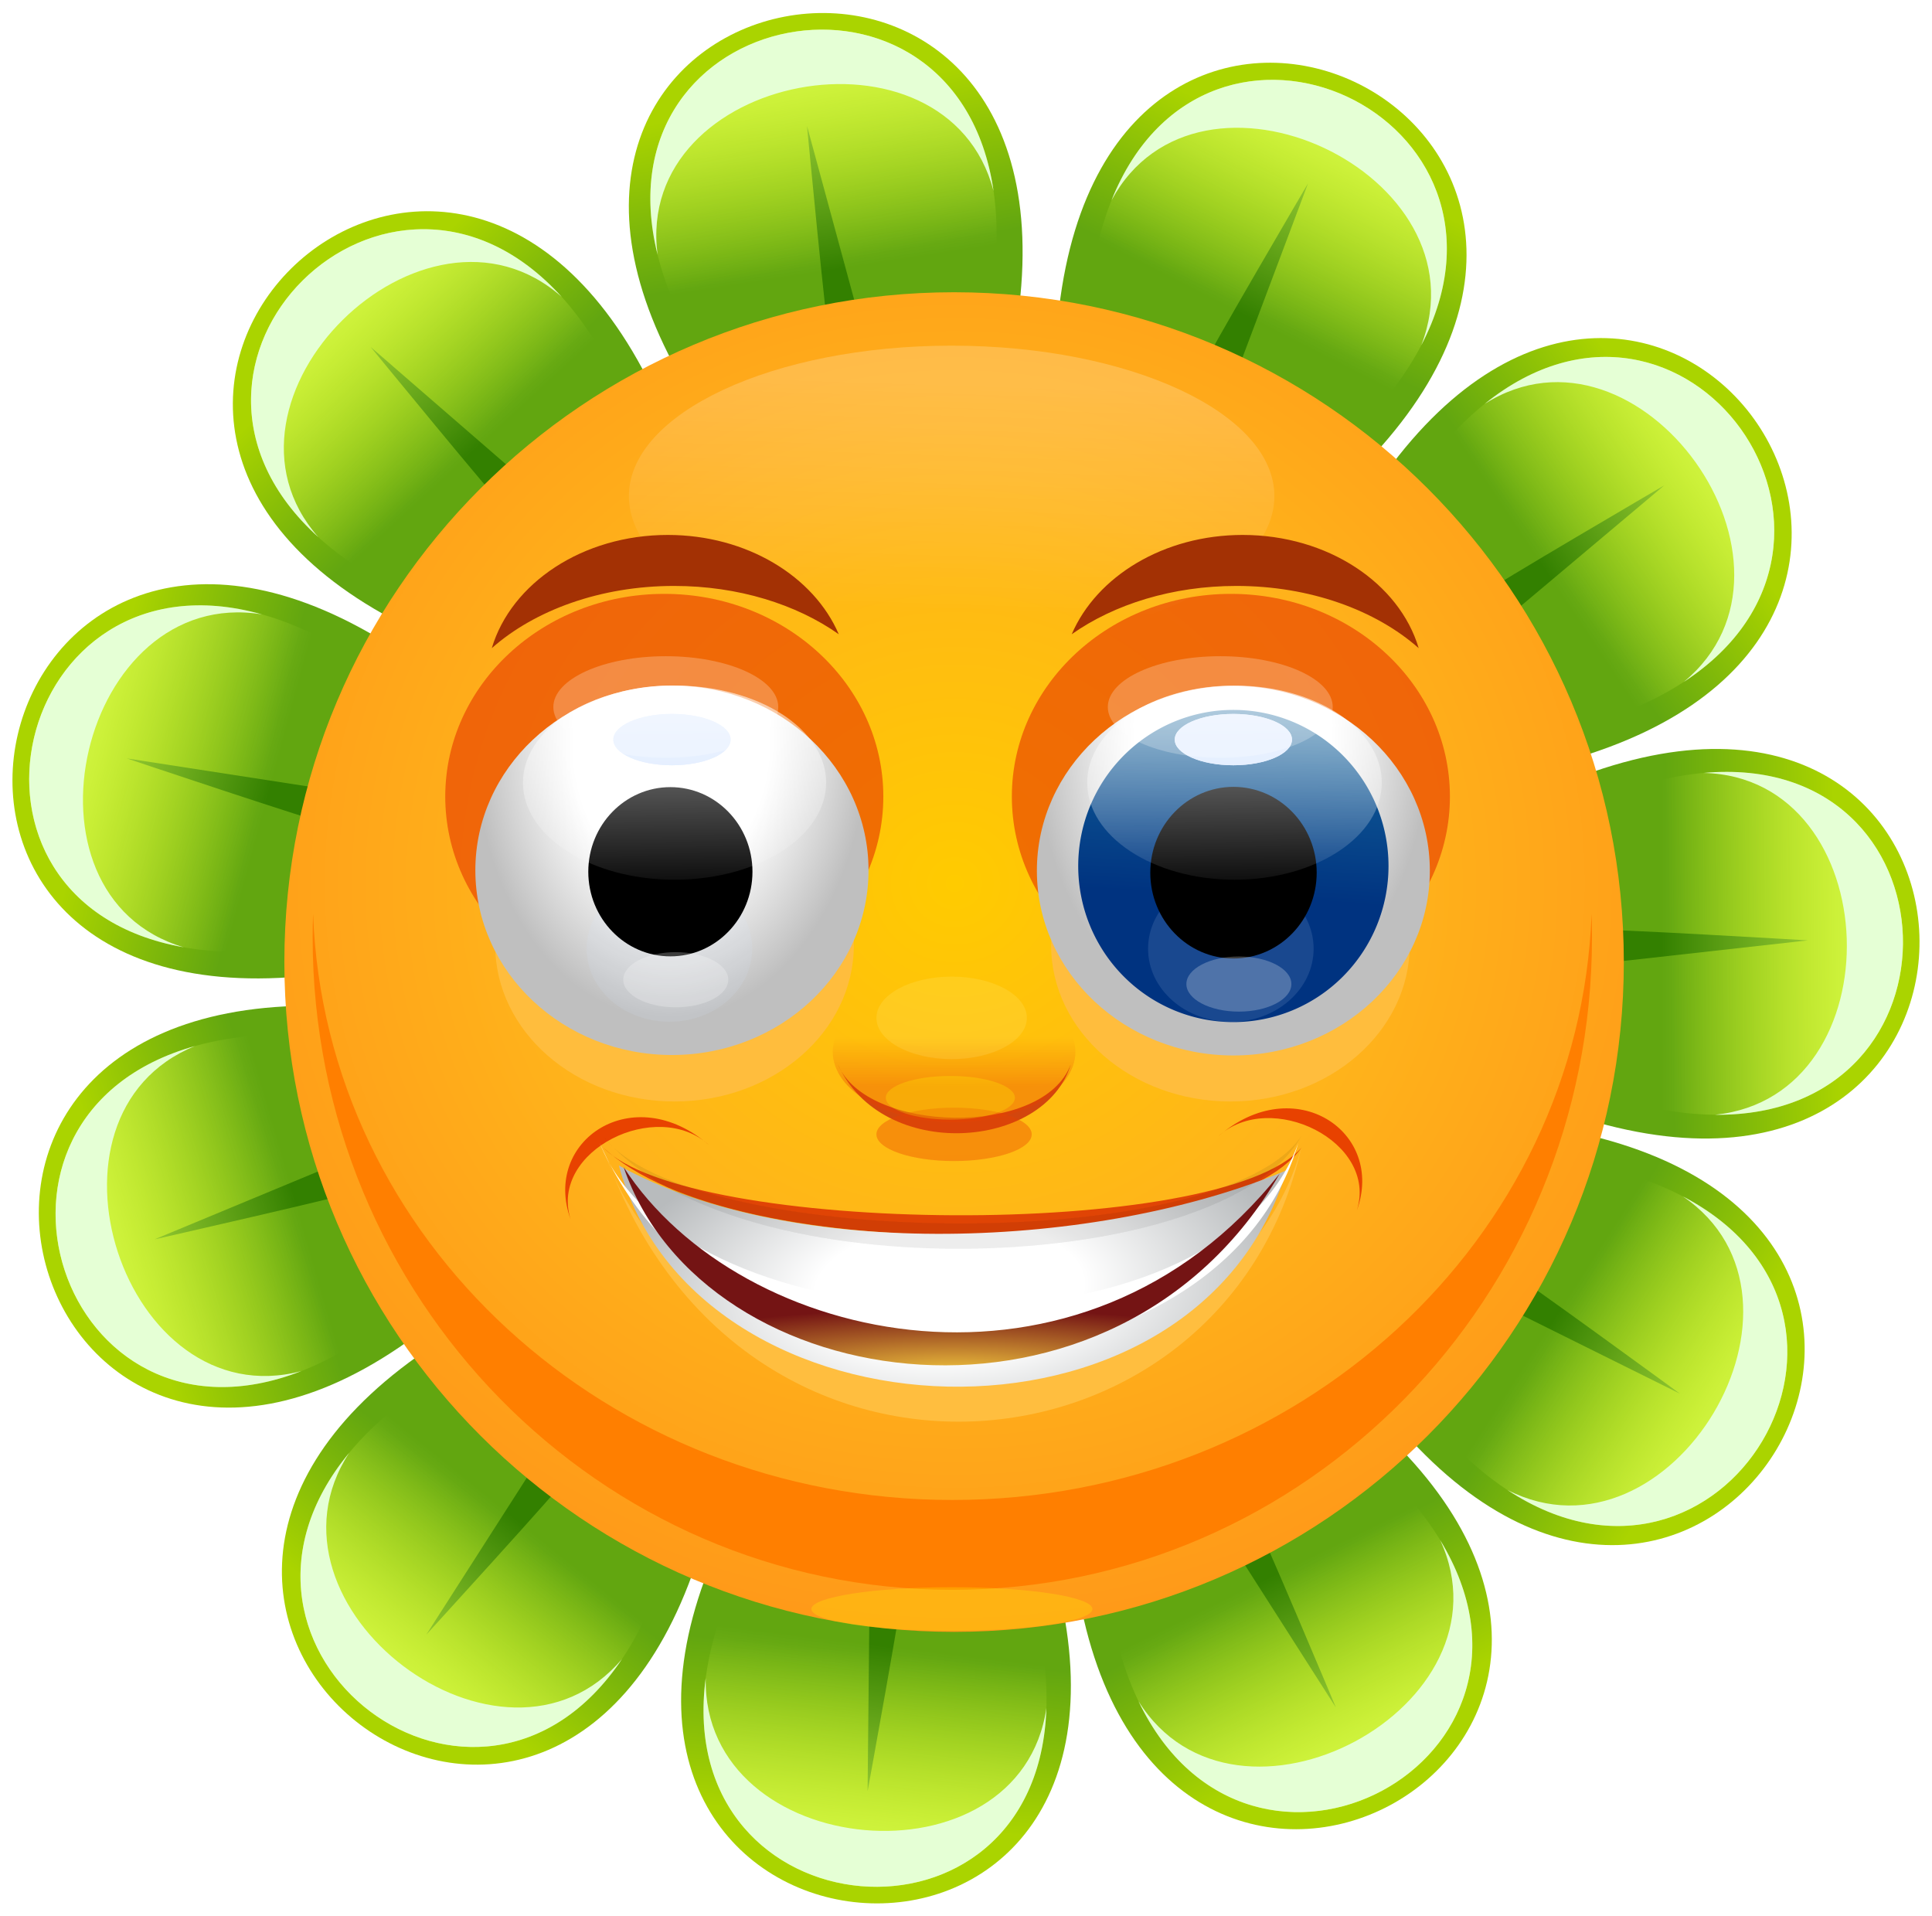
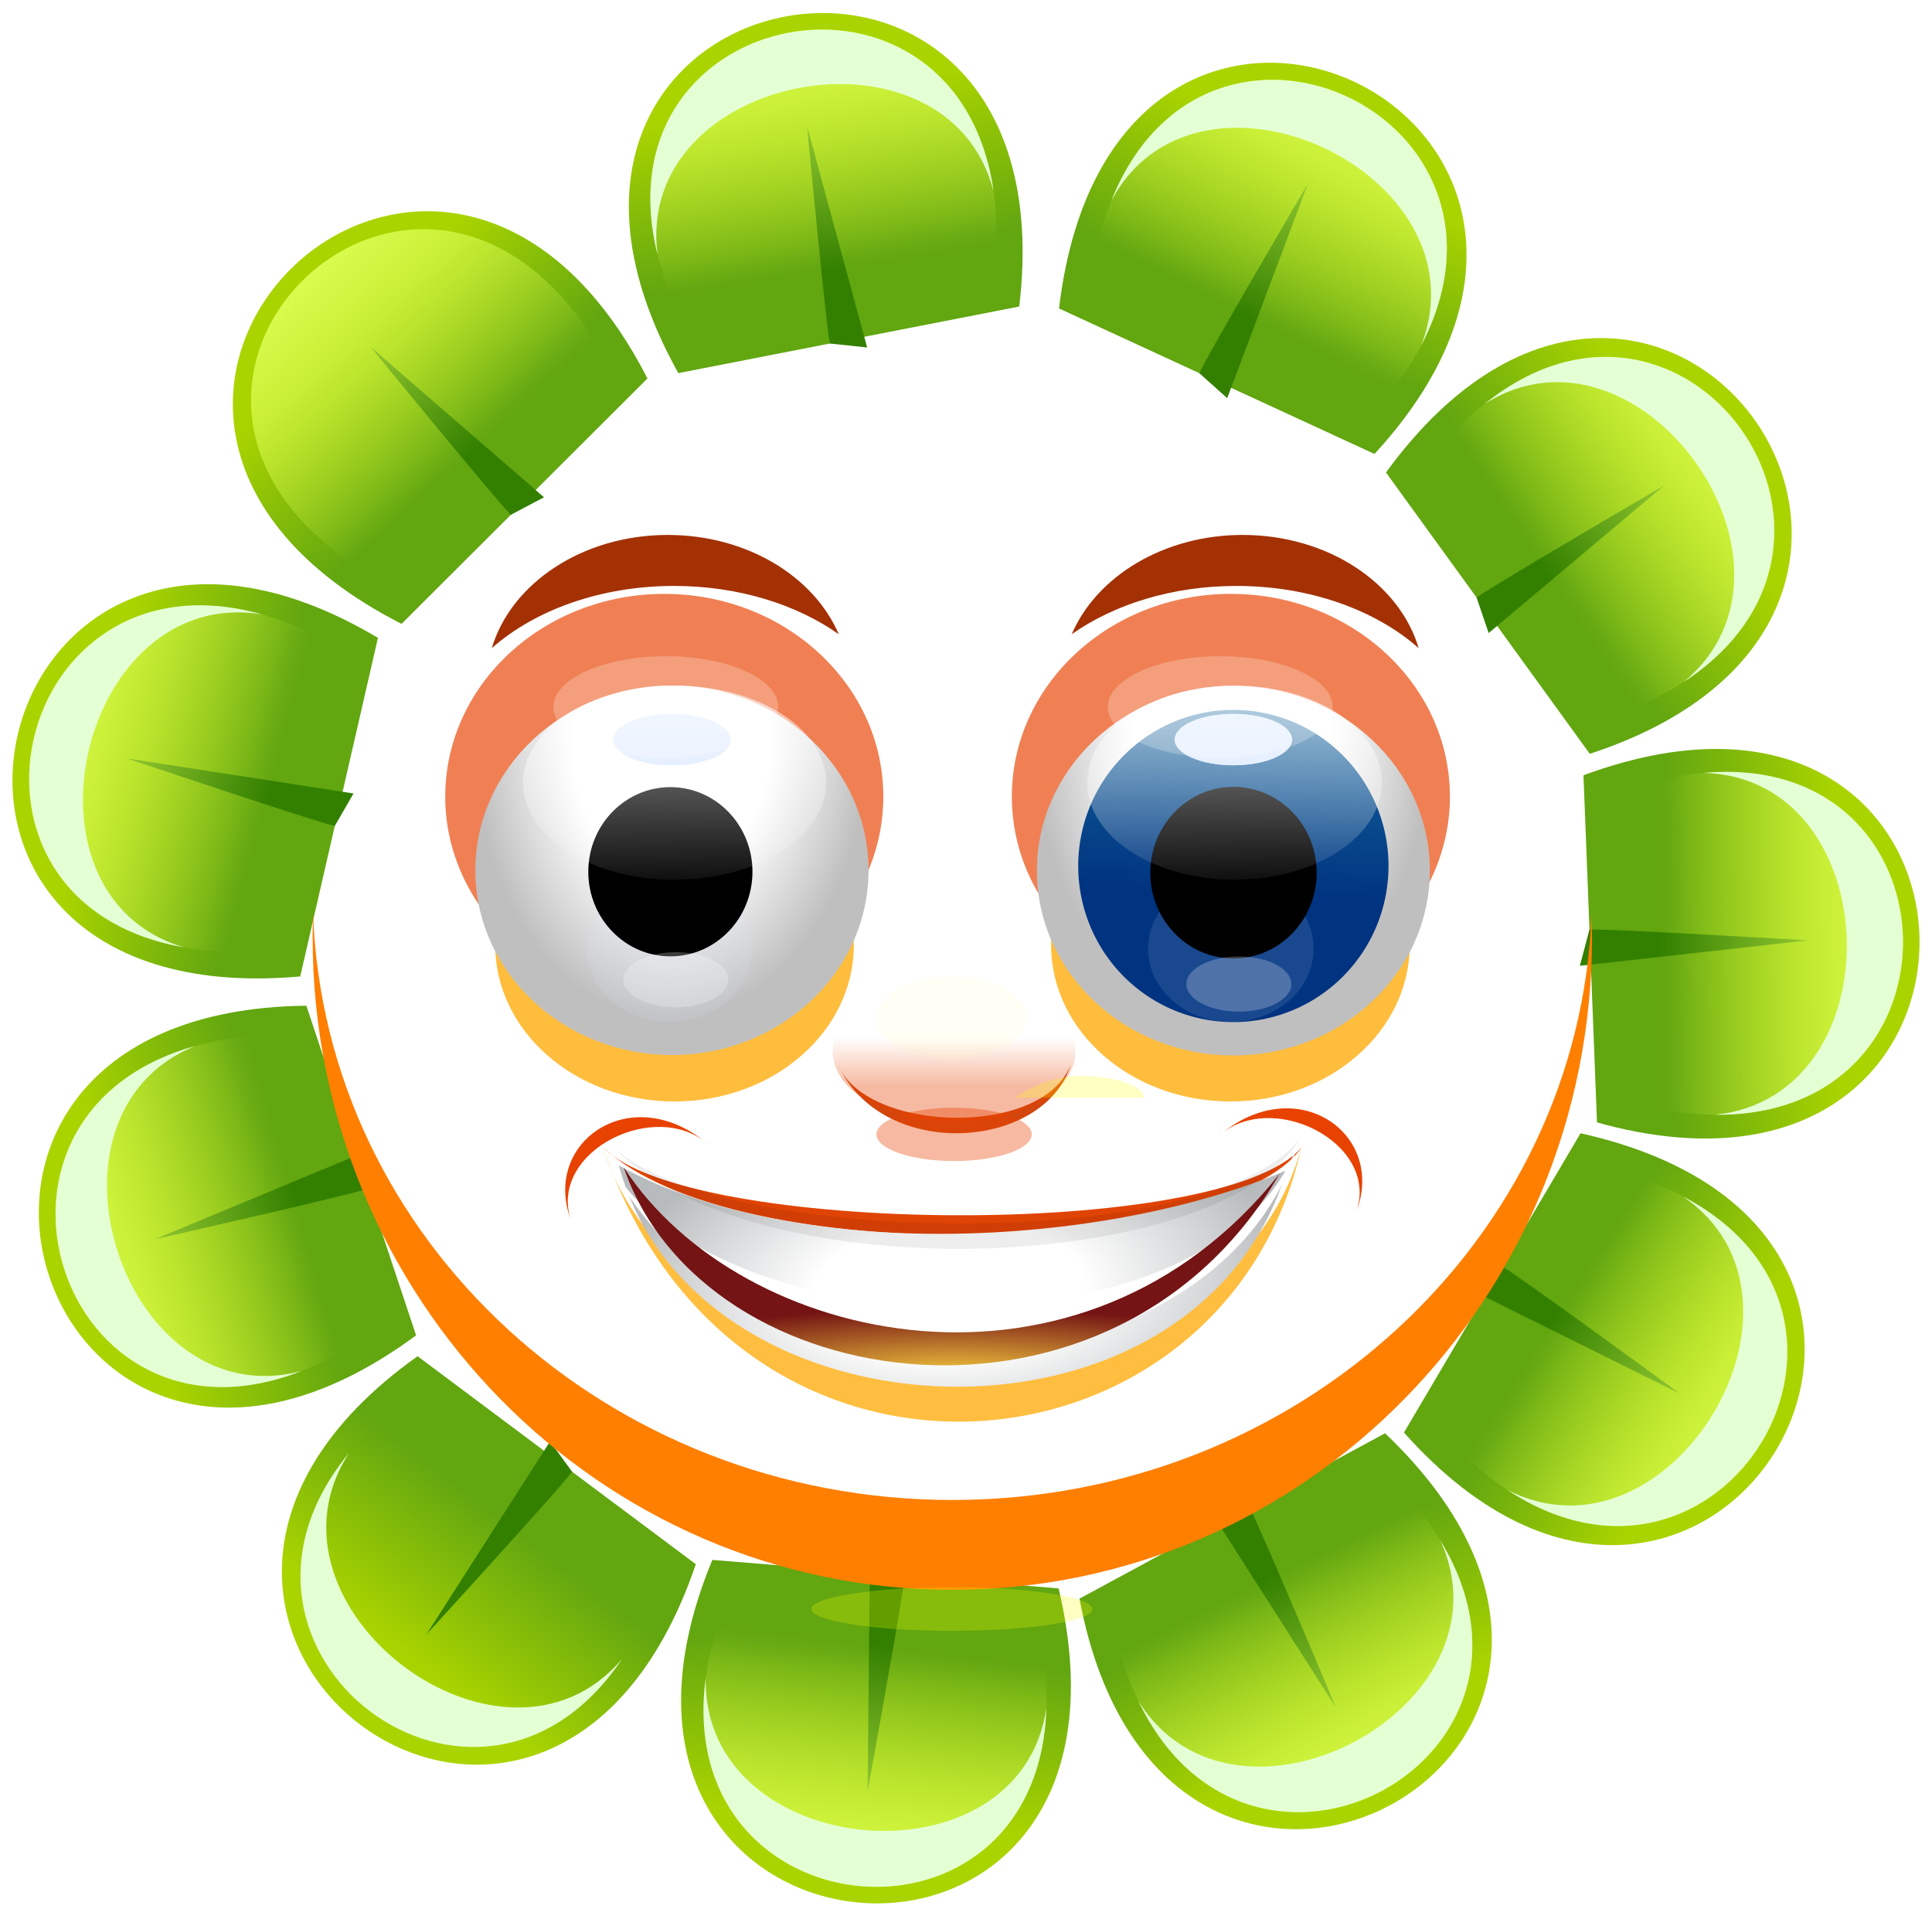
<svg xmlns="http://www.w3.org/2000/svg" xmlns:xlink="http://www.w3.org/1999/xlink" version="1.1" viewBox="0 0 1561.7 1548.8">
  <defs>
    <linearGradient id="b" x1="827.28" x2="826.66" y1="349.27" y2="396.47" gradientUnits="userSpaceOnUse">
      <stop stop-color="#aad400" offset="0" />
      <stop stop-color="#62a610" offset="1" />
    </linearGradient>
    <linearGradient id="a" x1="829.96" x2="827.08" y1="325.29" y2="398.79" gradientUnits="userSpaceOnUse">
      <stop stop-color="#df5" offset="0" />
      <stop stop-color="#df5" stop-opacity="0" offset="1" />
    </linearGradient>
    <filter id="d" color-interpolation-filters="sRGB">
      <feGaussianBlur stdDeviation="2.873" />
    </filter>
    <filter id="c" x="-.086" y="-.151" width="1.172" height="1.302" color-interpolation-filters="sRGB">
      <feGaussianBlur stdDeviation="3.441" />
    </filter>
    <radialGradient id="s" cx="827.56" cy="561.46" r="187.96" gradientTransform="matrix(1.254 -.008 .008 1.203 -213.93 -90.712)" gradientUnits="userSpaceOnUse">
      <stop stop-color="#ffcb00" offset="0" />
      <stop stop-color="#ffb41b" offset=".5" />
      <stop stop-color="#ff9518" offset="1" />
    </radialGradient>
    <linearGradient id="j">
      <stop stop-color="#ffaf00" offset="0" />
      <stop stop-color="#ff9500" offset=".5" />
      <stop stop-color="#e84200" offset="1" />
    </linearGradient>
    <filter id="l" x="-.165" y="-.18" width="1.33" height="1.361" color-interpolation-filters="sRGB">
      <feGaussianBlur stdDeviation="7.577" />
    </filter>
    <filter id="k" x="-.084" y="-.223" width="1.168" height="1.446" color-interpolation-filters="sRGB">
      <feGaussianBlur stdDeviation="2.914" />
    </filter>
    <radialGradient id="g" cx="12.845" cy="464.4" r="72.87" gradientTransform="matrix(1 .007 -.018 1.5 8.243 -234.99)" gradientUnits="userSpaceOnUse">
      <stop stop-color="#fff" offset="0" />
      <stop stop-color="#fff" offset=".5" />
      <stop stop-color="#bfbfbf" offset="1" />
    </radialGradient>
    <linearGradient id="i" x1="16.178" x2="11.32" y1="443.85" y2="526.66" gradientUnits="userSpaceOnUse" xlink:href="#v" />
    <linearGradient id="v">
      <stop stop-color="#14649b" offset="0" />
      <stop stop-color="#003380" offset="1" />
    </linearGradient>
    <filter id="n" x="-.349" y="-.594" width="1.699" height="2.188" color-interpolation-filters="sRGB">
      <feGaussianBlur stdDeviation="6.742" />
    </filter>
    <filter id="m" x="-.236" y="-.401" width="1.472" height="1.803" color-interpolation-filters="sRGB">
      <feGaussianBlur stdDeviation="4.557" />
    </filter>
    <linearGradient id="u" x1="833.97" x2="831.84" y1="451.69" y2="515.71" gradientUnits="userSpaceOnUse">
      <stop stop-color="#fff" offset="0" />
      <stop stop-color="#fff" stop-opacity="0" offset="1" />
    </linearGradient>
    <filter id="ah" x="-.096" y="-.205" width="1.191" height="1.41" color-interpolation-filters="sRGB">
      <feGaussianBlur stdDeviation="7.217" />
    </filter>
    <filter id="ag" color-interpolation-filters="sRGB">
      <feGaussianBlur stdDeviation="7.443" />
    </filter>
    <linearGradient id="t" x1="834.95" x2="834.95" y1="634.89" y2="621.27" gradientUnits="userSpaceOnUse">
      <stop stop-color="#e84200" offset="0" />
      <stop stop-color="#e84200" stop-opacity="0" offset="1" />
    </linearGradient>
    <filter id="ad" x="-.202" y="-.368" width="1.404" height="1.737" color-interpolation-filters="sRGB">
      <feGaussianBlur stdDeviation="3.553" />
    </filter>
    <filter id="ac" x="-.308" y="-.897" width="1.617" height="2.795" color-interpolation-filters="sRGB">
      <feGaussianBlur stdDeviation="5.602" />
    </filter>
    <linearGradient id="h" x1="747.85" x2="749.06" y1="469.89" y2="601.23" gradientUnits="userSpaceOnUse">
      <stop stop-color="#fff" offset="0" />
      <stop stop-color="#fff" stop-opacity="0" offset="1" />
    </linearGradient>
    <filter id="ab" x="-.234" y="-.619" width="1.467" height="2.239" color-interpolation-filters="sRGB">
      <feGaussianBlur stdDeviation="8.084" />
    </filter>
    <radialGradient id="r" cx="933.71" cy="417.92" r="62.655" gradientTransform="matrix(.423 .249 -.144 .245 624.31 291.61)" gradientUnits="userSpaceOnUse" xlink:href="#j" />
    <filter id="x" x="-.202" y="-.263" width="1.404" height="1.527" color-interpolation-filters="sRGB">
      <feGaussianBlur stdDeviation="3.802" />
    </filter>
    <radialGradient id="q" cx="933.71" cy="417.92" r="62.655" gradientTransform="matrix(-.423 .249 .144 .245 1035.1 294.61)" gradientUnits="userSpaceOnUse" xlink:href="#j" />
    <filter id="aa" x="-.217" y="-.283" width="1.433" height="1.565" color-interpolation-filters="sRGB">
      <feGaussianBlur stdDeviation="4.079" />
    </filter>
    <filter id="y" color-interpolation-filters="sRGB">
      <feGaussianBlur stdDeviation="2.716" />
    </filter>
    <radialGradient id="p" cx="825.04" cy="708.11" r="104.8" gradientTransform="matrix(4.809 -.307 .164 2.576 -1675.7 -558.8)" gradientUnits="userSpaceOnUse">
      <stop stop-color="#fff" offset="0" />
      <stop stop-color="#fff" offset=".39" />
      <stop stop-color="#b8bbbd" offset="1" />
    </radialGradient>
    <filter id="f" x="-.037" y="-.211" width="1.073" height="1.421" color-interpolation-filters="sRGB">
      <feGaussianBlur stdDeviation="3.36" />
    </filter>
    <filter id="z" color-interpolation-filters="sRGB">
      <feGaussianBlur stdDeviation="0.644" />
    </filter>
    <radialGradient id="o" cx="827.66" cy="737.31" r="119.07" gradientTransform="matrix(4.653 0 0 .849 -1436 517.58)" gradientUnits="userSpaceOnUse">
      <stop stop-color="#efc23d" offset="0" />
      <stop stop-color="#741414" offset="1" />
    </radialGradient>
    <filter id="e" x="-.29" y="-.553" width="1.581" height="2.106" color-interpolation-filters="sRGB">
      <feGaussianBlur stdDeviation="27.38" />
    </filter>
    <filter id="w" x="-.443" y="-.845" width="1.887" height="2.689" color-interpolation-filters="sRGB">
      <feGaussianBlur stdDeviation="41.805" />
    </filter>
    <filter id="af" x="-.094" y="-.288" width="1.188" height="1.575">
      <feGaussianBlur stdDeviation="17.716" />
    </filter>
    <filter id="ae" x="-.094" y="-.288" width="1.188" height="1.575">
      <feGaussianBlur stdDeviation="17.716" />
    </filter>
  </defs>
  <g transform="translate(432.28 296.32)">
    <g transform="matrix(.619 0 0 .619 -1160.3 150.55)">
      <g transform="matrix(4.226 1.949 -1.949 4.226 89.196 -3604.1)">
        <path d="m777.56 418.71c-40.232-123.79 136.91-122.75 97.486 0" fill="url(#b)" />
        <path d="m820.89 418.71c0-6.19 5.416-61.122 5.416-61.122l4.642 64.217z" fill="#338000" />
        <path d="m783.39 410.97c-35.414-107.21 120.52-106.31 85.81 0" fill="url(#a)" filter="url(#d)" />
        <path d="m826.03 330.91c-24.859-0.093-49.658 17.87-47.812 54.094 3.212-51.446 92.692-50.938 95.969 0.5 1.764-36.239-23.225-54.5-48.156-54.594z" fill="#e5ffd5" filter="url(#c)" />
      </g>
      <g transform="matrix(2.73 3.768 -3.768 2.73 2441 -4177.9)">
        <path d="m777.56 418.71c-40.232-123.79 136.91-122.75 97.486 0" fill="url(#b)" />
        <path d="m820.89 418.71c0-6.19 5.416-61.122 5.416-61.122l4.642 64.217z" fill="#338000" />
        <path d="m783.39 410.97c-35.414-107.21 120.52-106.31 85.81 0" fill="url(#a)" filter="url(#d)" />
        <path d="m826.03 330.91c-24.859-0.093-49.658 17.87-47.812 54.094 3.212-51.446 92.692-50.938 95.969 0.5 1.764-36.239-23.225-54.5-48.156-54.594z" fill="#e5ffd5" filter="url(#c)" />
      </g>
      <g transform="matrix(.181 4.65 -4.65 .181 5050.2 -3401.1)">
        <path d="m777.56 418.71c-40.232-123.79 136.91-122.75 97.486 0" fill="url(#b)" />
        <path d="m820.89 418.71c0-6.19 5.416-61.122 5.416-61.122l4.642 64.217z" fill="#338000" />
        <path d="m783.39 410.97c-35.414-107.21 120.52-106.31 85.81 0" fill="url(#a)" filter="url(#d)" />
        <path d="m826.03 330.91c-24.859-0.093-49.658 17.87-47.812 54.094 3.212-51.446 92.692-50.938 95.969 0.5 1.764-36.239-23.225-54.5-48.156-54.594z" fill="#e5ffd5" filter="url(#c)" />
      </g>
      <g transform="matrix(-2.365 4.008 -4.008 -2.365 6757.2 -1368.4)">
        <path d="m777.56 418.71c-40.232-123.79 136.91-122.75 97.486 0" fill="url(#b)" />
        <path d="m820.89 418.71c0-6.19 5.416-61.122 5.416-61.122l4.642 64.217z" fill="#338000" />
        <path d="m783.39 410.97c-35.414-107.21 120.52-106.31 85.81 0" fill="url(#a)" filter="url(#d)" />
        <path d="m826.03 330.91c-24.859-0.093-49.658 17.87-47.812 54.094 3.212-51.446 92.692-50.938 95.969 0.5 1.764-36.239-23.225-54.5-48.156-54.594z" fill="#e5ffd5" filter="url(#c)" />
      </g>
      <g transform="matrix(-4.093 2.215 -2.215 -4.093 7094.8 1141)">
        <path d="m777.56 418.71c-40.232-123.79 136.91-122.75 97.486 0" fill="url(#b)" />
        <path d="m820.89 418.71c0-6.19 5.416-61.122 5.416-61.122l4.642 64.217z" fill="#338000" />
        <path d="m783.39 410.97c-35.414-107.21 120.52-106.31 85.81 0" fill="url(#a)" filter="url(#d)" />
        <path d="m826.03 330.91c-24.859-0.093-49.658 17.87-47.812 54.094 3.212-51.446 92.692-50.938 95.969 0.5 1.764-36.239-23.225-54.5-48.156-54.594z" fill="#e5ffd5" filter="url(#c)" />
      </g>
      <g transform="matrix(-4.638 -.382 .382 -4.638 6004.9 3591.1)">
        <path d="m777.56 418.71c-40.232-123.79 136.91-122.75 97.486 0" fill="url(#b)" />
        <path d="m820.89 418.71c0-6.19 5.416-61.122 5.416-61.122l4.642 64.217z" fill="#338000" />
        <path d="m783.39 410.97c-35.414-107.21 120.52-106.31 85.81 0" fill="url(#a)" filter="url(#d)" />
        <path d="m826.03 330.91c-24.859-0.093-49.658 17.87-47.812 54.094 3.212-51.446 92.692-50.938 95.969 0.5 1.764-36.239-23.225-54.5-48.156-54.594z" fill="#e5ffd5" filter="url(#c)" />
      </g>
      <g transform="matrix(-3.727 -2.786 2.786 -3.727 3816.2 5047.3)">
        <path d="m777.56 418.71c-40.232-123.79 136.91-122.75 97.486 0" fill="url(#b)" />
        <path d="m820.89 418.71c0-6.19 5.416-61.122 5.416-61.122l4.642 64.217z" fill="#338000" />
-         <path d="m783.39 410.97c-35.414-107.21 120.52-106.31 85.81 0" fill="url(#a)" filter="url(#d)" />
        <path d="m826.03 330.91c-24.859-0.093-49.658 17.87-47.812 54.094 3.212-51.446 92.692-50.938 95.969 0.5 1.764-36.239-23.225-54.5-48.156-54.594z" fill="#e5ffd5" filter="url(#c)" />
      </g>
      <g transform="matrix(-1.47 -4.415 4.415 -1.47 1013.9 5070.1)">
        <path d="m777.56 418.71c-40.232-123.79 136.91-122.75 97.486 0" fill="url(#b)" />
        <path d="m820.89 418.71c0-6.19 5.416-61.122 5.416-61.122l4.642 64.217z" fill="#338000" />
        <path d="m783.39 410.97c-35.414-107.21 120.52-106.31 85.81 0" fill="url(#a)" filter="url(#d)" />
        <path d="m826.03 330.91c-24.859-0.093-49.658 17.87-47.812 54.094 3.212-51.446 92.692-50.938 95.969 0.5 1.764-36.239-23.225-54.5-48.156-54.594z" fill="#e5ffd5" filter="url(#c)" />
      </g>
      <g transform="matrix(1.041 -4.535 4.535 1.041 -1140.1 3643.4)">
        <path d="m777.56 418.71c-40.232-123.79 136.91-122.75 97.486 0" fill="url(#b)" />
        <path d="m820.89 418.71c0-6.19 5.416-61.122 5.416-61.122l4.642 64.217z" fill="#338000" />
        <path d="m783.39 410.97c-35.414-107.21 120.52-106.31 85.81 0" fill="url(#a)" filter="url(#d)" />
        <path d="m826.03 330.91c-24.859-0.093-49.658 17.87-47.812 54.094 3.212-51.446 92.692-50.938 95.969 0.5 1.764-36.239-23.225-54.5-48.156-54.594z" fill="#e5ffd5" filter="url(#c)" />
      </g>
      <g transform="matrix(3.294 -3.287 3.287 3.294 -2237.1 1269.3)">
        <path d="m777.56 418.71c-40.232-123.79 136.91-122.75 97.486 0" fill="url(#b)" />
        <path d="m820.89 418.71c0-6.19 5.416-61.122 5.416-61.122l4.642 64.217z" fill="#338000" />
        <path d="m783.39 410.97c-35.414-107.21 120.52-106.31 85.81 0" fill="url(#a)" filter="url(#d)" />
-         <path d="m826.03 330.91c-24.859-0.093-49.658 17.87-47.812 54.094 3.212-51.446 92.692-50.938 95.969 0.5 1.764-36.239-23.225-54.5-48.156-54.594z" fill="#e5ffd5" filter="url(#c)" />
      </g>
      <g transform="matrix(4.567 -.892 .892 4.567 -1862.7 -1453.4)">
        <path d="m777.56 418.71c-40.232-123.79 136.91-122.75 97.486 0" fill="url(#b)" />
        <path d="m820.89 418.71c0-6.19 5.416-61.122 5.416-61.122l4.642 64.217z" fill="#338000" />
        <path d="m783.39 410.97c-35.414-107.21 120.52-106.31 85.81 0" fill="url(#a)" filter="url(#d)" />
        <path d="m826.03 330.91c-24.859-0.093-49.658 17.87-47.812 54.094 3.212-51.446 92.692-50.938 95.969 0.5 1.764-36.239-23.225-54.5-48.156-54.594z" fill="#e5ffd5" filter="url(#c)" />
      </g>
-       <path transform="matrix(4.653 0 0 4.653 -1431.3 -2258.3)" d="m1016.1 600.16c0 103.81-84.155 187.96-187.96 187.96-103.81 0-187.96-84.155-187.96-187.96 0-103.81 84.155-187.96 187.96-187.96 103.81 0 187.96 84.155 187.96 187.96z" fill="url(#s)" />
      <path transform="matrix(5.185 0 0 5.252 -1104.3 -2576.3)" d="m804.98 551.12c0 27.833-24.698 50.396-55.164 50.396s-55.164-22.563-55.164-50.396 24.698-50.396 55.164-50.396 55.164 22.563 55.164 50.396z" fill="#e84200" filter="url(#l)" opacity=".819" />
      <path transform="matrix(5.185 0 0 5.252 -1844.2 -2576.3)" d="m804.98 551.12c0 27.833-24.698 50.396-55.164 50.396s-55.164-22.563-55.164-50.396 24.698-50.396 55.164-50.396 55.164 22.563 55.164 50.396z" fill="#e84200" filter="url(#l)" opacity=".819" />
      <path transform="matrix(5.636 0 0 13.033 -1873 -8916.2)" d="m867.64 723.42c0 8.651-18.599 15.664-41.543 15.664s-41.543-7.013-41.543-15.664c0-8.651 18.599-15.664 41.543-15.664s41.543 7.013 41.543 15.664z" fill="#ffbd3d" filter="url(#k)" />
      <g transform="matrix(3.306 0 0 2.46 2728.2 -907.58)">
        <path transform="matrix(1.065 0 0 1.346 3.921 -151.95)" d="m85.81 512.3c0 40.245-32.625 72.87-72.87 72.87-40.245 0-72.87-32.625-72.87-72.87s32.625-72.87 72.87-72.87c40.245 0 72.87 32.625 72.87 72.87z" fill="url(#g)" />
        <path transform="matrix(.841 0 0 1.137 6.823 -47.362)" d="m85.81 512.3a72.87 72.87 0 1 1-145.74 0 72.87 72.87 0 1 1 145.74 0z" fill="url(#i)" />
        <path transform="translate(5.448 8.172)" d="m35.414 459.86c0 7.522-10.367 13.621-23.155 13.621-12.788 0-23.155-6.098-23.155-13.621 0-7.522 10.367-13.621 23.155-13.621 12.788 0 23.155 6.098 23.155 13.621z" fill="#d5e5ff" />
        <path transform="matrix(1.412 0 0 2.85 -.599 -731.57)" d="m35.414 459.86c0 7.522-10.367 13.621-23.155 13.621-12.788 0-23.155-6.098-23.155-13.621 0-7.522 10.367-13.621 23.155-13.621 12.788 0 23.155 6.098 23.155 13.621z" fill="#d5e5ff" filter="url(#n)" opacity=".345" />
        <path transform="matrix(1.177 0 0 .942 -7.094 31.708)" d="m49.034 538.18c0 26.705-12.501 48.353-27.922 48.353-15.421 0-27.922-21.649-27.922-48.353s12.501-48.353 27.922-48.353c15.421 0 27.922 21.649 27.922 48.353z" />
        <path transform="translate(5.448 8.172)" d="m35.414 459.86c0 7.522-10.367 13.621-23.155 13.621-12.788 0-23.155-6.098-23.155-13.621 0-7.522 10.367-13.621 23.155-13.621 12.788 0 23.155 6.098 23.155 13.621z" fill="#d5e5ff" filter="url(#m)" />
      </g>
      <path d="m2270.2 667.62c57.544 127.89 270.78 112.24 304.24 0-34.953 96.211-267.81 90.24-304.24 0z" fill="#d3460d" />
      <path transform="matrix(5.636 0 0 13.033 -2598.9 -8916.2)" d="m867.64 723.42c0 8.651-18.599 15.664-41.543 15.664s-41.543-7.013-41.543-15.664c0-8.651 18.599-15.664 41.543-15.664s41.543 7.013 41.543 15.664z" fill="#ffbd3d" filter="url(#k)" />
      <path transform="matrix(3.523 0 0 3.31 2008 -1281.3)" d="m85.81 512.3c0 40.245-32.625 72.87-72.87 72.87s-72.87-32.625-72.87-72.87 32.625-72.87 72.87-72.87 72.87 32.625 72.87 72.87z" fill="url(#g)" />
      <path transform="matrix(2.781 0 0 2.765 2010.7 -1012.5)" d="m85.81 512.3a72.87 72.87 0 1 1-145.74 0 72.87 72.87 0 1 1 145.74 0z" fill="url(#i)" />
      <path transform="matrix(3.306 0 0 2.46 2013.1 -887.48)" d="m35.414 459.86c0 7.522-10.367 13.621-23.155 13.621s-23.155-6.098-23.155-13.621c0-7.522 10.367-13.621 23.155-13.621s23.155 6.098 23.155 13.621z" fill="#d5e5ff" />
      <path transform="matrix(4.668 0 0 7.01 1993.1 -2706.9)" d="m35.414 459.86c0 7.522-10.367 13.621-23.155 13.621s-23.155-6.098-23.155-13.621c0-7.522 10.367-13.621 23.155-13.621s23.155 6.098 23.155 13.621z" fill="#d5e5ff" filter="url(#n)" opacity=".345" />
      <path transform="matrix(3.839 0 0 2.285 1970.5 -813.41)" d="m49.034 538.18c0 26.705-12.501 48.353-27.922 48.353s-27.922-21.649-27.922-48.353c0-26.705 12.501-48.353 27.922-48.353s27.922 21.649 27.922 48.353z" />
      <path transform="matrix(3.306 0 0 2.46 2013.1 -887.48)" d="m35.414 459.86c0 7.522-10.367 13.621-23.155 13.621s-23.155-6.098-23.155-13.621c0-7.522 10.367-13.621 23.155-13.621s23.155 6.098 23.155 13.621z" fill="#d5e5ff" filter="url(#m)" />
      <path transform="matrix(4.653 0 0 4.653 -1393.3 -2321.6)" d="m909.86 483.02c0 23.32-40.553 42.224-90.577 42.224s-90.577-18.904-90.577-42.224 40.553-42.224 90.577-42.224 90.577 18.904 90.577 42.224z" fill="url(#u)" filter="url(#ah)" opacity=".447" />
      <path transform="matrix(4.444 0 0 4.533 -1266.5 -2187.8)" d="m641.64 586.66c-0.078 2.22-0.125 4.448-0.125 6.688 0 103.81 84.159 187.97 187.97 187.97s187.97-84.159 187.97-187.97c0-2.239-0.047-4.467-0.125-6.688-3.533 93.77-86.279 168.78-187.84 168.78s-184.31-75.011-187.84-168.78z" fill="#ff7f00" filter="url(#ag)" />
      <path transform="matrix(4.653 0 0 4.653 -1431.3 -2258.3)" d="m862.19 625.35c0 10.908-15.245 19.75-34.052 19.75-18.806 0-34.052-8.842-34.052-19.75s15.245-19.75 34.052-19.75c18.806 0 34.052 8.842 34.052 19.75z" fill="url(#t)" opacity=".363" />
      <path transform="matrix(4.653 0 0 4.653 -1431.3 -2258.3)" d="m848.57 615.82c0 6.394-9.452 11.578-21.112 11.578s-21.112-5.183-21.112-11.578c0-6.394 9.452-11.578 21.112-11.578s21.112 5.183 21.112 11.578z" fill="#fffaad" filter="url(#ad)" opacity=".363" />
      <path transform="matrix(4.653 0 0 4.653 -1431.3 -2258.3)" d="m849.93 648.51c0 4.137-9.757 7.491-21.793 7.491s-21.793-3.354-21.793-7.491 9.757-7.491 21.793-7.491 21.793 3.354 21.793 7.491z" fill="#e84200" filter="url(#ac)" opacity=".606" />
      <path transform="matrix(4.472 0 0 3.447 -1290.1 -1618.5)" d="m792.72 556.57c0 20.311-19.819 36.776-44.267 36.776s-44.267-16.465-44.267-36.776 19.819-36.776 44.267-36.776 44.267 16.465 44.267 36.776z" fill="url(#h)" />
      <path transform="matrix(4.345 0 0 3.447 -463.81 -1618.5)" d="m792.72 556.57c0 20.311-19.819 36.776-44.267 36.776s-44.267-16.465-44.267-36.776 19.819-36.776 44.267-36.776 44.267 16.465 44.267 36.776z" fill="url(#h)" />
      <g transform="matrix(.894 0 0 .828 262.81 123.67)">
        <path transform="matrix(3.371 0 0 2.019 -355.89 -343.84)" d="m867.64 723.42c0 8.651-18.599 15.664-41.543 15.664s-41.543-7.013-41.543-15.664c0-8.651 18.599-15.664 41.543-15.664s41.543 7.013 41.543 15.664z" fill="#ffbd3d" filter="url(#ab)" opacity=".819" />
        <path d="m1902.6 788.05c193.01 195.91 908.23 171.93 1020.5 0-117.24 147.38-898.27 138.24-1020.5 0z" fill="#e04405" />
        <path transform="matrix(4.653 0 0 4.653 -1431.3 -2258.3)" d="m909.6 651c23.936-22.453 52.51-1.517 43.511 25.121 6.817-23.352-27.218-41.309-43.511-25.121z" fill="url(#r)" filter="url(#x)" />
        <path transform="matrix(4.653 0 0 4.653 -1431.3 -2258.3)" d="m749.81 654c-23.936-22.453-52.51-1.517-43.511 25.121-6.817-23.352 27.218-41.309 43.511-25.121z" fill="url(#q)" filter="url(#aa)" />
        <path transform="matrix(4.653 0 0 4.653 -1431.3 -2258.3)" d="m716.45 654.64c41.478 132 195.17 115.84 219.29 0-25.194 99.304-193.03 93.141-219.29 0z" fill="#ffbe3f" filter="url(#y)" />
        <path d="m1925.6 816.69c254.27 152.26 700.9 132.49 975.33 7.561-131.32 472.81-864.16 439.38-975.33-7.561z" fill="url(#p)" />
        <path transform="matrix(4.653 0 0 4.653 -1431.3 -2258.3)" d="m716.45 650.79c41.478 54.324 195.17 47.675 219.29 0-25.194 40.869-193.03 38.332-219.29 0z" filter="url(#f)" opacity=".159" />
        <path transform="matrix(4.653 0 0 4.653 -1431.3 -2258.3)" d="m716.45 650.79c41.478 54.324 195.17 47.675 219.29 0-25.194 40.869-193.03 38.332-219.29 0z" filter="url(#f)" opacity=".159" />
        <path transform="matrix(4.653 0 0 4.653 -1431.3 -2258.3)" d="m716.45 650.79c41.478 54.324 195.17 47.675 219.29 0-25.194 40.869-193.03 38.332-219.29 0z" filter="url(#f)" opacity=".159" />
        <path transform="matrix(4.653 0 0 8.702 -1436 -4881.9)" d="m716.45 650.79c41.478 54.324 195.17 47.675 219.29 0-25.194 40.869-193.03 38.332-219.29 0z" fill="#fff" filter="url(#z)" />
        <path d="m1932.6 819.41c170.35 283.87 671.37 401.35 958.38 9.854-238.66 448.18-841.66 359.01-958.38-9.854z" fill="url(#o)" />
      </g>
      <path transform="matrix(.606 0 0 .606 793.65 226.39)" d="m2200.5 546.07c0 32.804-50.653 59.397-113.14 59.397-62.484 0-113.14-26.593-113.14-59.397s50.653-59.397 113.14-59.397c62.484 0 113.14 26.593 113.14 59.397z" fill="#fff" filter="url(#e)" opacity=".487" />
      <path transform="matrix(.606 0 0 .606 1529 232.04)" d="m2200.5 546.07c0 32.804-50.653 59.397-113.14 59.397-62.484 0-113.14-26.593-113.14-59.397s50.653-59.397 113.14-59.397c62.484 0 113.14 26.593 113.14 59.397z" fill="#fff" filter="url(#e)" opacity=".487" />
-       <path transform="matrix(.745 0 0 .48 862.08 449.35)" d="m2200.5 546.07c0 32.804-50.653 59.397-113.14 59.397-62.484 0-113.14-26.593-113.14-59.397s50.653-59.397 113.14-59.397c62.484 0 113.14 26.593 113.14 59.397z" fill="#ff0" filter="url(#e)" opacity=".487" />
+       <path transform="matrix(.745 0 0 .48 862.08 449.35)" d="m2200.5 546.07s50.653-59.397 113.14-59.397c62.484 0 113.14 26.593 113.14 59.397z" fill="#ff0" filter="url(#e)" opacity=".487" />
      <path transform="matrix(1.298 0 0 1.117 -663.83 -408.72)" d="m2200.5 546.07c0 32.804-50.653 59.397-113.14 59.397-62.484 0-113.14-26.593-113.14-59.397s50.653-59.397 113.14-59.397c62.484 0 113.14 26.593 113.14 59.397z" fill="#fff" filter="url(#e)" opacity=".487" />
      <path transform="matrix(1.298 0 0 1.117 60.249 -408.72)" d="m2200.5 546.07c0 32.804-50.653 59.397-113.14 59.397-62.484 0-113.14-26.593-113.14-59.397s50.653-59.397 113.14-59.397c62.484 0 113.14 26.593 113.14 59.397z" fill="#fff" filter="url(#e)" opacity=".487" />
      <path transform="matrix(1.622 0 0 .48 -966.51 1116.9)" d="m2200.5 546.07c0 32.804-50.653 59.397-113.14 59.397-62.484 0-113.14-26.593-113.14-59.397s50.653-59.397 113.14-59.397c62.484 0 113.14 26.593 113.14 59.397z" fill="#ff0" filter="url(#w)" opacity=".487" />
      <path d="m2048.2-23.447c-111.25 0-204.55 62.955-229.85 147.81 56.107-49.535 141.88-81.22 238.04-81.22 83.826 0 159.78 24.078 215.05 63.063-32.395-75.516-120.1-129.65-223.25-129.65z" color="#000000" fill="#a33104" filter="url(#af)" />
      <path d="m2798.9-23.447c111.25 0 204.55 62.955 229.85 147.81-56.107-49.535-141.88-81.22-238.04-81.22-83.826 0-159.78 24.078-215.05 63.063 32.395-75.516 120.1-129.65 223.25-129.65z" color="#000000" fill="#a33104" filter="url(#ae)" />
    </g>
  </g>
</svg>